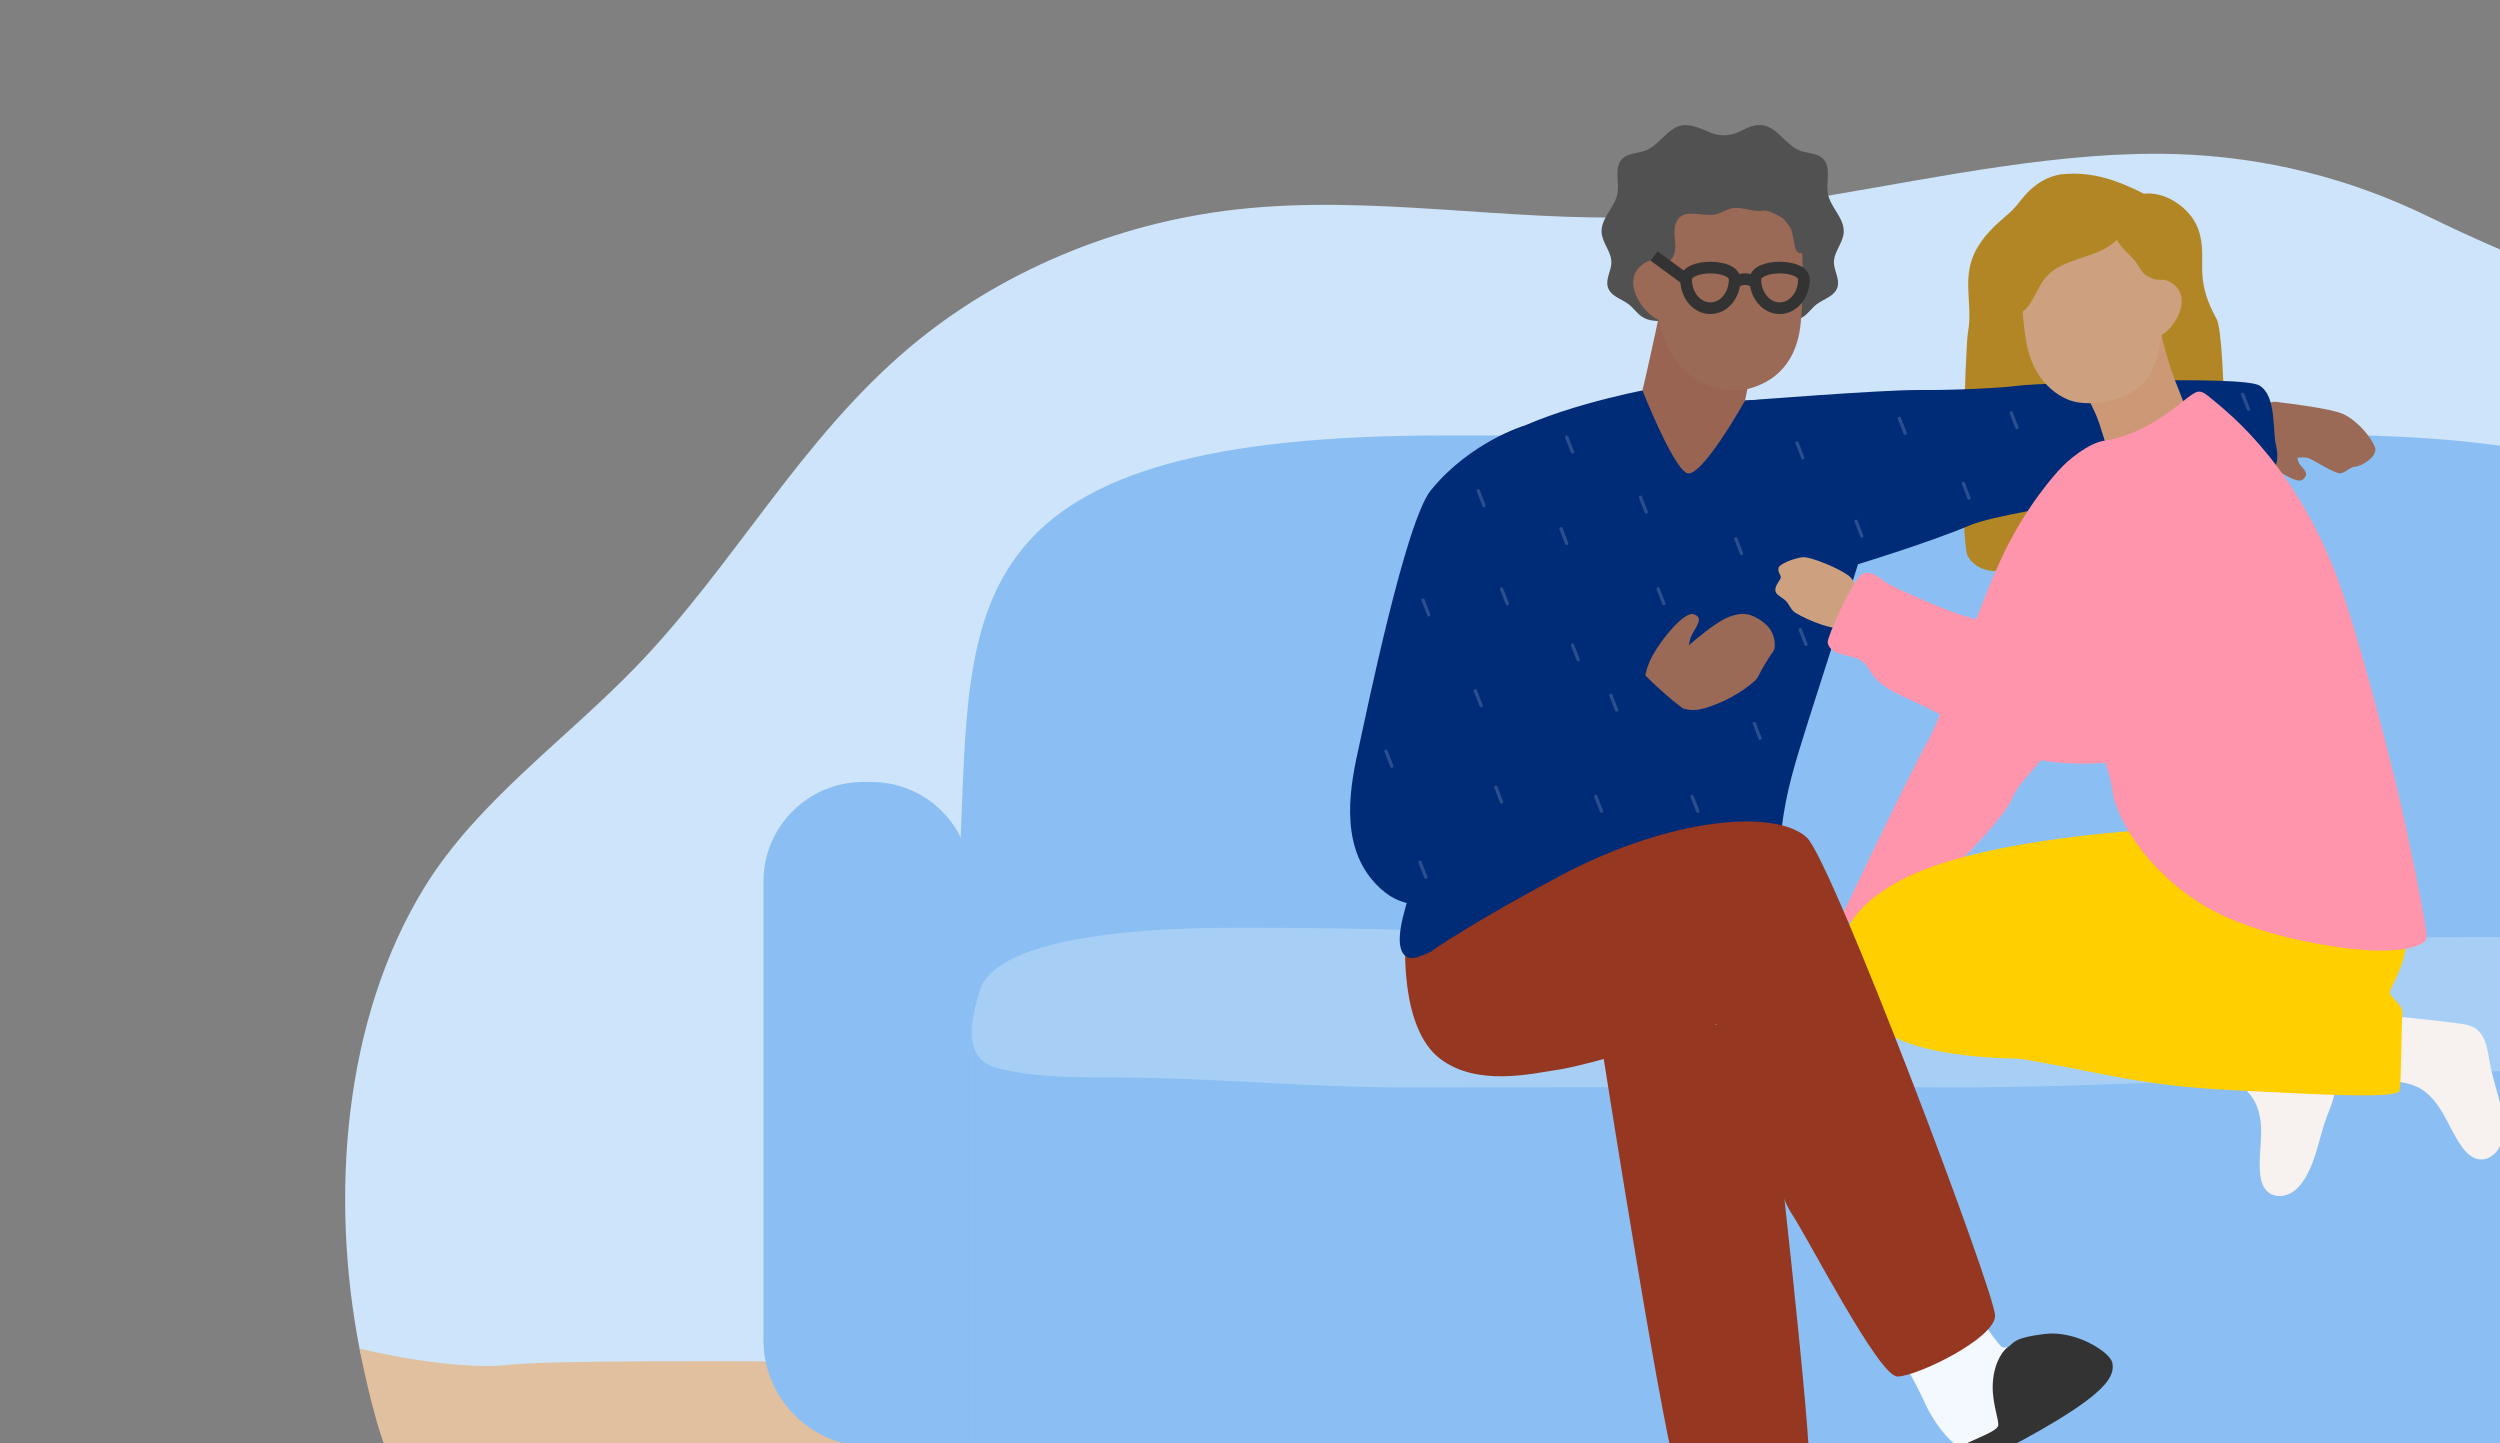
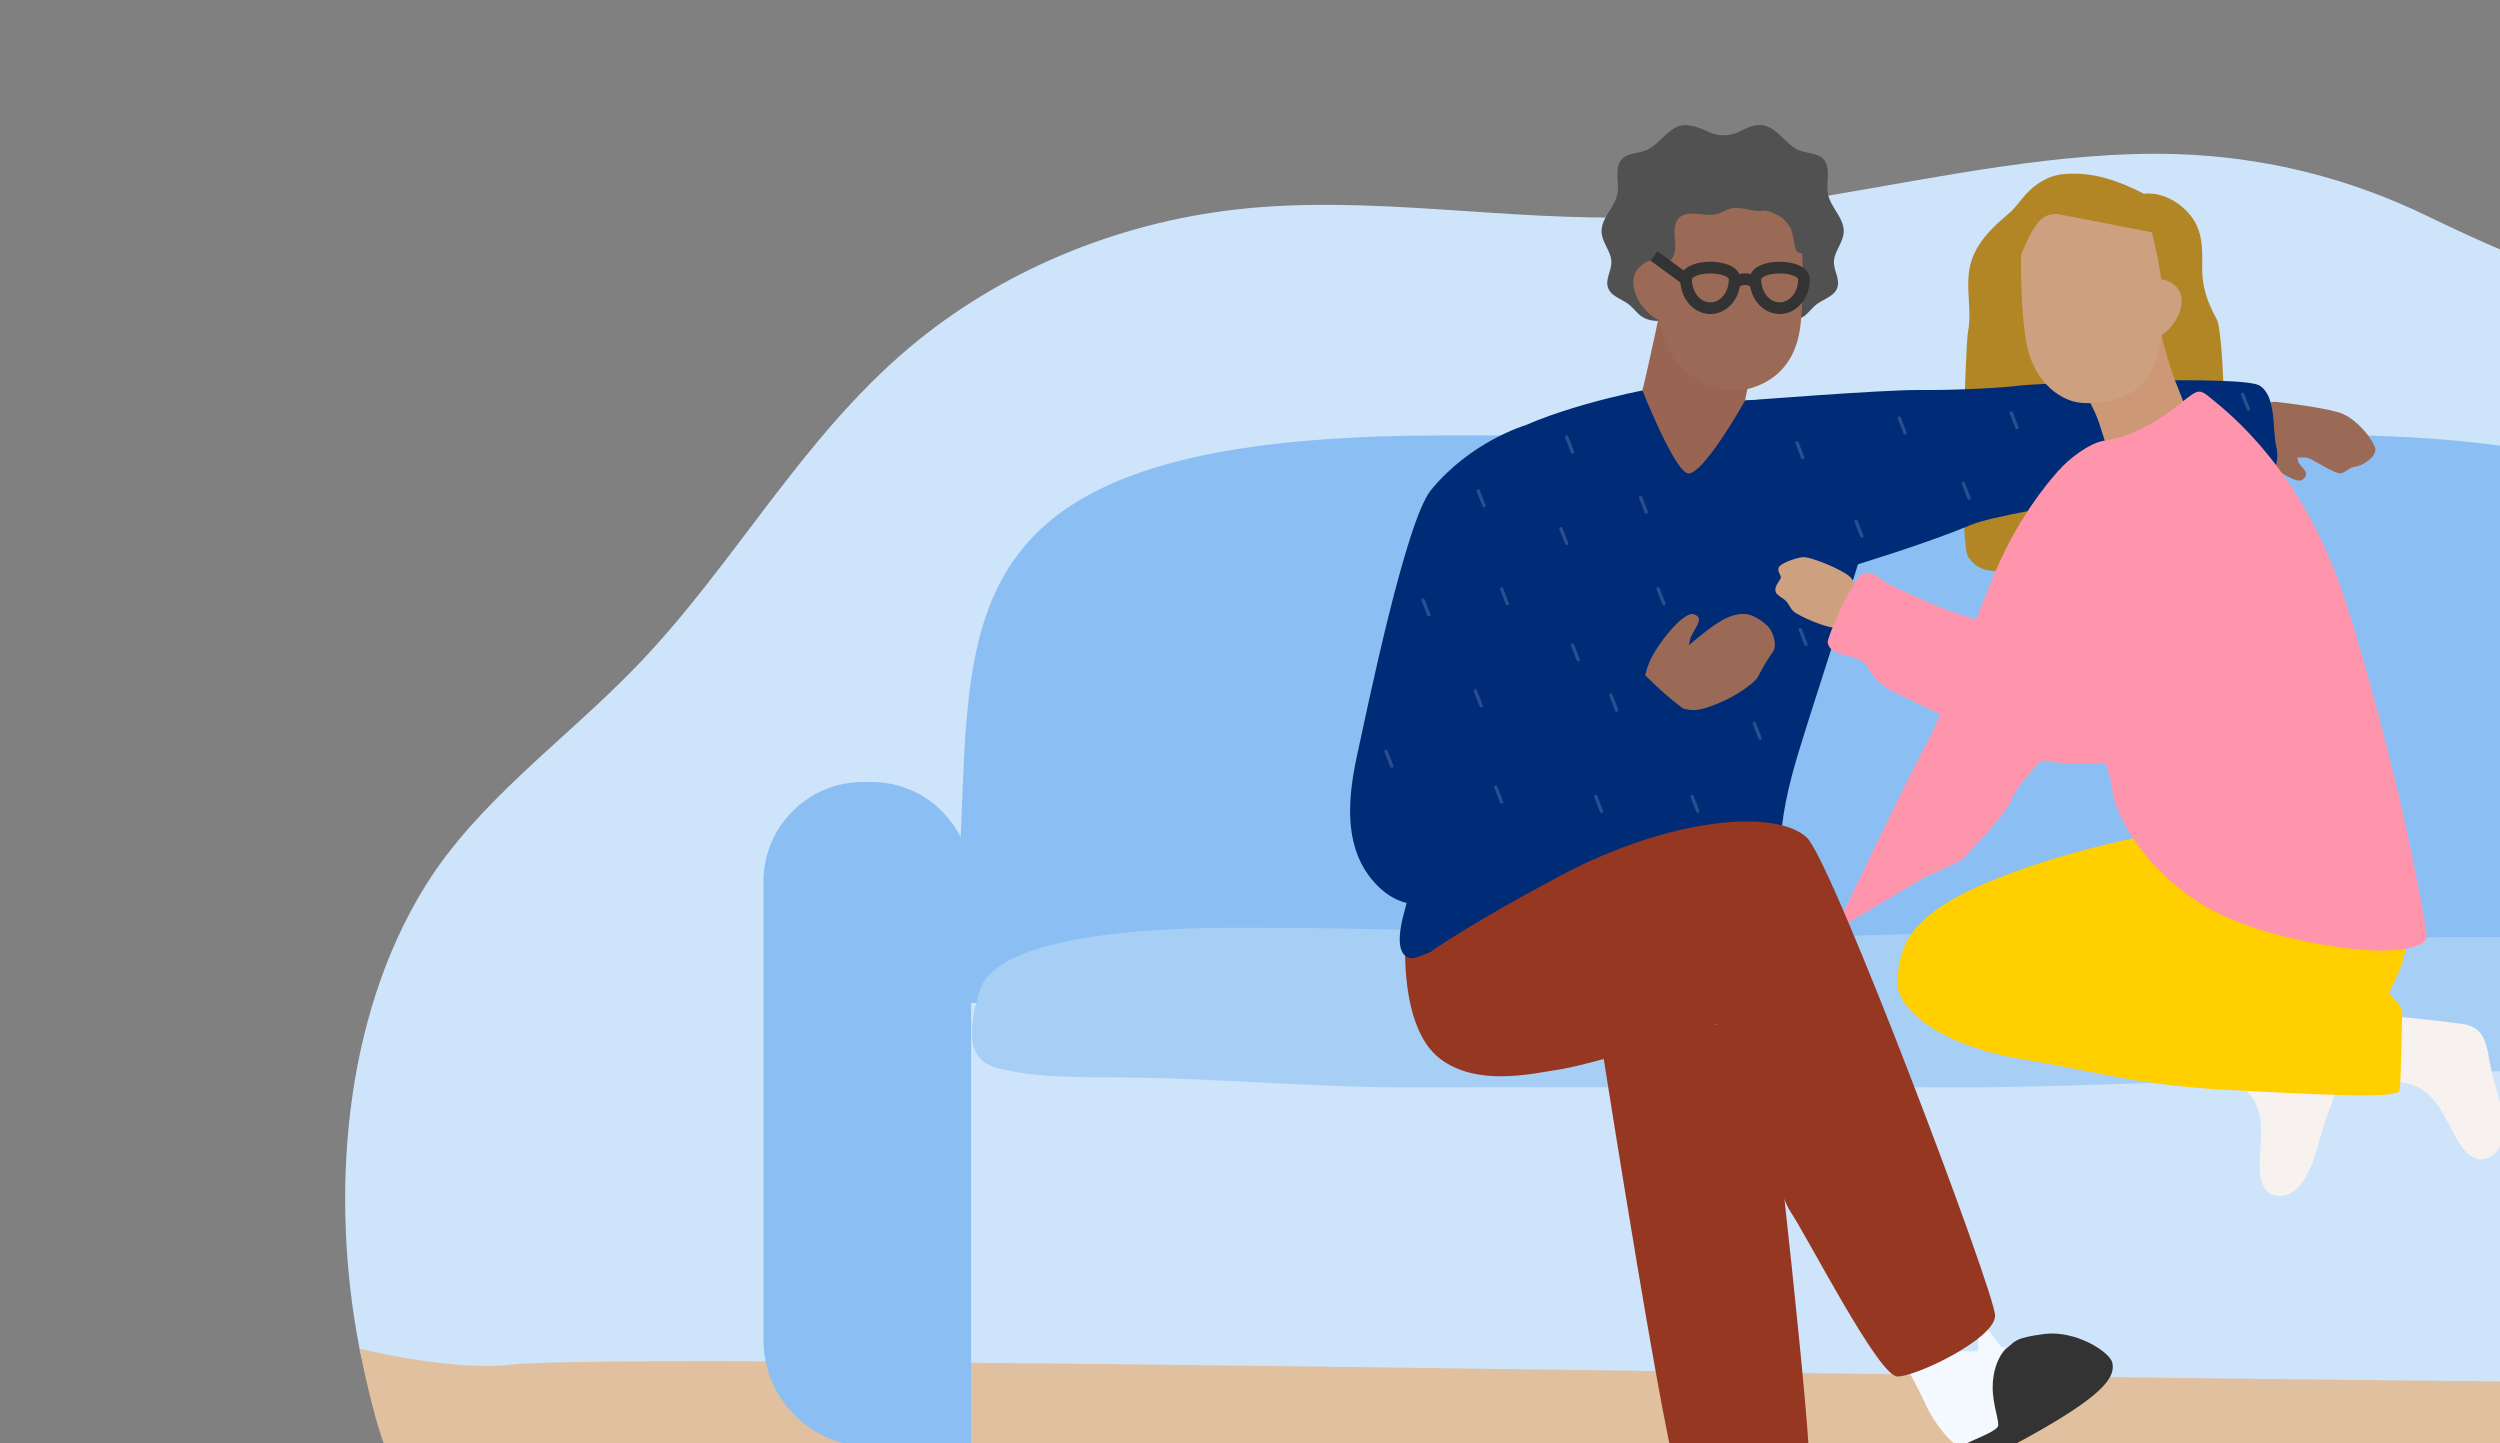
<svg xmlns="http://www.w3.org/2000/svg" width="660" height="381" viewBox="0 0 660 381" fill="none">
  <rect x="0" y="0" width="660" height="381" fill="#808080" stroke="none" />
  <g clip-path="url(#clip0_409_3210)">
    <g clip-path="url(#clip1_409_3210)">
      <path d="M917.604 239.213C910.609 227.488 901.881 216 895.355 204.313C883.795 183.609 878.733 160.233 866.131 140.033C849.619 113.562 820.096 94.023 787.201 87.793C763.617 83.326 739.076 85.44 715.251 82.172C688.816 78.544 664.239 68.404 640.867 57.061C620.428 47.14 598.092 41.385 574.371 40.678C559.076 40.222 543.798 41.777 528.714 43.929C497.064 48.446 465.835 56.123 433.683 57.275C397.958 58.553 362.073 51.319 326.59 55.273C294.432 58.857 263.639 71.859 239.954 91.859C211.295 116.057 193.842 149.115 168.079 175.843C149.397 195.221 126.195 211.464 112.285 233.883C90.426 269.114 87.196 316.241 94.917 356.032C97.451 369.084 108.698 378.791 116.823 389.819C130.341 408.163 155.523 416.318 179.543 420.077C248.342 430.845 318.758 415.059 388.534 417.362C442.934 419.161 496.156 431.928 550.313 436.907C633.935 444.598 718.487 433.578 800.085 415.336C829.422 408.777 861.072 399.641 877.497 376.701C886.935 363.521 889.978 347.436 897.828 333.43C907.604 315.989 914.061 309.825 917.837 290.57C920.809 275.415 925.821 253 917.598 239.216L917.604 239.213Z" fill="#CDE4FA" />
      <path d="M902.923 338.495C912.079 362.438 934.141 368.964 922.92 386.219C889.891 437.008 846.94 449.803 520.609 446.405C356.17 444.691 250.875 448.119 219.951 445.78C146.752 440.241 120.204 428.349 101.953 382.753C98.188 373.348 94.92 356.032 94.92 356.032C94.92 356.032 118.8 362.037 134.744 360.291C174.796 355.901 740.787 368.662 780.414 363.984C812.877 360.159 872.303 347.573 902.923 338.497V338.495Z" fill="#E0C09F" />
      <path d="M727.79 246.455V264.771H251.382V246.455C251.382 238.432 252.103 230.581 253.477 222.956C253.505 222.8 253.529 222.643 253.565 222.487C256.359 159.145 251.382 114.514 382.874 114.966H596.29C738.536 111.591 724.168 156.126 725.991 201.596C726.197 206.704 727.79 238.396 727.79 246.455Z" fill="#8BBFF3" />
-       <path d="M724.133 250.107H256.359V381.897H724.133V250.107Z" fill="#8BBFF3" />
      <path d="M256.356 381.895H229.718C214.174 381.895 201.553 369.273 201.553 353.729L201.553 232.734C201.553 218.223 213.332 206.444 227.843 206.444H230.066C244.577 206.444 256.356 218.223 256.356 232.734V381.895Z" fill="#8BBFF3" />
      <path d="M715.301 253.598C725.646 260.998 724.292 278.289 719.307 280.027C714.324 281.766 605.643 284.236 605.643 284.236C605.643 284.236 546.354 287.17 517.371 287.061C478.61 286.915 406.529 287.061 369.608 287.061C346.132 287.061 318.495 284.437 293.51 284.437C273.297 284.437 269.189 283.301 263.812 282.087C258.04 280.782 253.738 276.559 258.835 261.083C261.509 252.967 278.515 245.045 325.545 244.933C401.651 244.752 422.202 249.932 525.567 245.873C550.118 244.908 585.583 246.995 612.008 247.538C636.853 248.048 703.118 244.884 715.298 253.598H715.301Z" fill="#A7CFF6" />
      <path d="M371.054 247.856C371.054 247.856 369.318 271.237 380.165 279.496C389.927 286.929 404.243 283.469 411.226 282.421C424.424 280.439 467.009 265.758 467.009 265.758C467.009 265.758 464.766 254.53 456.905 255.108C449.044 255.687 429.049 252.451 418.833 255.155C408.619 257.861 377.503 245.119 377.503 245.119L371.054 247.856Z" fill="#963821" />
      <path d="M576.003 149.202C578.734 148.972 581.714 148.243 583.943 146.584C588.539 143.164 587.64 88.717 585.207 84.264C582.616 79.512 581.248 75.509 581.369 70.091C581.435 66.548 581.465 62.877 579.965 59.584C577.738 54.684 571.624 50.488 566.016 51.146C559.159 47.7 552.589 45.259 544.717 45.972C540.601 46.345 536.979 48.744 534.347 51.829C533.011 53.395 531.953 54.969 530.36 56.326C526.798 59.356 523.313 62.495 521.273 66.806C517.955 73.779 520.867 80.444 519.556 87.62C518.83 91.596 517.152 143.348 519.606 147.061C522.753 151.829 528.388 151.138 533.151 149.581C535.177 148.917 537.163 148.149 539.235 147.628C543.017 146.677 546.222 148.023 549.943 147.321C556.359 146.112 562.737 148.059 569.065 148.942C571.289 149.252 573.669 149.4 576.005 149.202H576.003Z" fill="#B28624" />
      <path d="M425.651 154.352C427.272 152.369 433.803 150.266 436.647 150.576C439.487 150.883 444.379 154.064 445.588 155.805C446.797 157.549 448.333 161.253 447.779 162.254C447.225 163.255 445.843 163.148 445.468 163.592C445.089 164.036 445.012 165.879 444.154 166.767C443.296 167.653 442.29 167.201 440.713 166.88C439.136 166.556 438.24 167.261 436.649 167.17C435.062 167.08 426.745 163.677 424.864 160.88C422.983 158.084 424.031 156.334 425.651 154.352Z" fill="#9A6A56" />
      <path d="M445.131 163.249C444.914 163.249 444.728 163.088 444.7 162.868C444.695 162.833 444.248 159.235 443.116 157.604C441.909 155.865 440.799 154.335 440.799 154.335C440.659 154.141 440.7 153.869 440.895 153.729C441.089 153.589 441.361 153.631 441.5 153.825C441.5 153.825 442.616 155.361 443.831 157.11C445.087 158.92 445.545 162.611 445.564 162.767C445.594 163.005 445.424 163.222 445.186 163.249C445.166 163.249 445.15 163.252 445.134 163.252L445.131 163.249Z" fill="#EB7A42" />
      <path d="M441.221 165.805C441.021 165.805 440.84 165.665 440.796 165.462C440.785 165.416 439.773 160.787 438.956 159.444C438.122 158.07 436.993 156.759 436.982 156.745C436.825 156.564 436.845 156.288 437.025 156.131C437.206 155.975 437.481 155.994 437.64 156.175C437.689 156.23 438.827 157.554 439.699 158.991C440.59 160.458 441.602 165.081 441.643 165.276C441.695 165.512 441.544 165.742 441.311 165.794C441.281 165.799 441.248 165.805 441.218 165.805H441.221Z" fill="#EB7A42" />
      <path d="M437.348 166.493C437.145 166.493 436.964 166.351 436.923 166.142C436.918 166.118 436.449 163.773 435.722 162.292C434.99 160.801 434.121 159.652 434.113 159.641C433.967 159.449 434.003 159.178 434.195 159.032C434.384 158.884 434.658 158.923 434.804 159.115C434.842 159.164 435.73 160.337 436.504 161.909C437.282 163.493 437.757 165.871 437.776 165.972C437.823 166.208 437.669 166.436 437.436 166.482C437.406 166.488 437.378 166.49 437.351 166.49L437.348 166.493Z" fill="#EB7A42" />
      <path d="M597.532 107.974C598.152 106.682 599.515 105.928 600.938 106.098C605.536 106.641 615.679 107.957 618.621 109.32C622.462 111.102 625.964 115.451 626.959 117.971C627.955 120.494 623.439 123.06 621.87 123.184C620.302 123.307 619.295 124.733 617.914 124.952C616.532 125.172 611.017 121.574 609.542 120.982C608.067 120.39 605.591 121.264 601.511 120.45C597.431 119.636 596.203 115.322 595.937 113.186C595.783 111.944 596.721 109.668 597.532 107.977V107.974Z" fill="#9A6A56" />
      <path d="M596.268 114.834C596.268 114.834 598.177 122.386 602.465 124.958C606.754 127.53 607.842 127.168 608.637 125.791C609.435 124.415 607.33 123.293 606.825 122.048C606.323 120.804 606.463 119.054 606.463 118.838C606.463 118.621 604.146 115.939 602.696 115.868C601.248 115.797 596.266 114.837 596.266 114.837L596.268 114.834Z" fill="#9A6A56" />
      <path d="M460.688 105.758C460.688 105.758 496.855 102.888 506.565 102.964C516.271 103.041 528.149 102.443 533.151 101.799C538.152 101.157 592.051 98.964 596.542 101.799C601.034 104.634 599.874 113.326 600.889 117.675C601.903 122.021 600.453 125.498 597.266 125.934C594.077 126.37 531.341 133.902 520.039 138.684C508.736 143.466 488.742 149.509 488.742 149.509L460.688 105.758Z" fill="#002C77" />
      <path d="M615.934 284.856C617.255 287.916 615.602 291.33 614.409 294.442C612.331 299.863 611.615 305.84 608.665 310.845C607.659 312.553 606.345 314.162 604.582 315.07C602.819 315.978 600.532 316.046 598.942 314.856C597.299 313.63 596.767 311.412 596.622 309.369C596.389 306.131 596.85 302.898 596.926 299.663C596.995 296.425 596.638 293.052 594.955 290.291C594.47 289.485 593.877 288.761 593.227 288.092C592.569 287.39 591.848 286.751 591.116 286.134C590.99 286.013 590.847 285.898 590.716 285.786C589.63 284.873 587.497 283.748 587.261 282.273C586.726 279.117 590.699 274.195 592.745 272.21C593.329 271.648 594.006 271.097 594.818 271.053C595.468 271.02 596.076 271.33 596.649 271.626C598.509 272.591 600.379 273.554 602.221 274.563C603.038 275.001 603.853 275.457 604.662 275.92C605.213 276.227 605.745 276.542 606.285 276.863C608.495 278.193 610.642 279.619 612.685 281.204C613.984 282.213 615.281 283.345 615.934 284.859V284.856Z" fill="#F7F1F0" />
      <path d="M604.661 275.915C603.408 277.151 601.73 278.018 600.502 279.369C598.445 281.648 598.739 285.089 596.043 286.962C595.196 287.549 594.118 287.672 593.225 288.089C592.567 287.387 591.845 286.748 591.113 286.131C592.997 285.018 594.818 285.166 596.18 282.004C597.069 279.942 597.357 278.289 599.155 276.721C599.97 276.013 601.22 275.361 602.218 274.56C603.035 274.999 603.85 275.454 604.659 275.917L604.661 275.915Z" fill="#C48F82" />
      <path d="M577.601 109.419L570.62 122.676L557.179 121.259C557.179 121.259 556.318 118.424 555.18 114.834C554.848 113.801 554.503 112.704 554.138 111.591C553.625 110.008 552.688 108.01 551.895 106.444C551.155 104.966 550.549 103.872 550.549 103.872L562.825 94.111L570.623 88.487C570.623 88.487 572.274 95.945 575.205 102.97C576.038 104.944 577.604 109.422 577.604 109.422L577.601 109.419Z" fill="#CC9875" />
      <path d="M459.43 112.158C458.857 116.976 460.916 123.044 460.916 123.044L448.98 129.564L422.813 118.114C422.813 118.114 429.63 115.218 431.168 111.881C432.707 108.552 437.776 84.349 437.776 84.349L441.253 89.139L462.177 98.363C462.177 98.363 461.804 100.222 461.308 102.709C460.779 105.325 460.107 108.629 459.578 111.16C459.509 111.481 459.457 111.821 459.43 112.161V112.158Z" fill="#996452" />
      <path d="M443.875 33.121C440.22 33.897 438.007 38.317 434.5 39.707C432.219 40.609 429.318 40.316 427.837 42.465C426.233 44.799 427.533 48.21 427.006 51.1C426.321 54.859 422.564 57.571 422.828 61.396C423.022 64.223 425.438 66.46 425.408 69.298C425.386 71.437 423.946 73.463 424.404 75.539C424.986 78.169 427.966 78.808 429.96 80.326C431.218 81.286 432.159 82.72 433.464 83.598C435.342 84.862 437.67 84.799 439.858 84.697C443.968 84.505 448.079 84.313 452.189 84.121H457.374C461.484 84.313 465.594 84.505 469.704 84.697C471.893 84.799 474.221 84.862 476.099 83.598C477.404 82.72 478.344 81.286 479.603 80.326C481.596 78.805 484.58 78.169 485.158 75.539C485.616 73.463 484.177 71.437 484.155 69.298C484.125 66.463 486.54 64.226 486.735 61.396C486.998 57.571 483.239 54.859 482.556 51.1C482.03 48.21 483.329 44.799 481.725 42.465C480.245 40.316 477.341 40.609 475.062 39.707C471.553 38.317 469.343 33.897 465.687 33.121C463.519 32.66 461.479 33.587 459.425 34.648C456.787 36.011 453.763 36.085 451.086 34.818C448.808 33.738 445.907 32.69 443.878 33.121H443.875Z" fill="#515151" />
      <path d="M475.18 58.819C475.751 63.206 476.436 74.98 475.372 85.429C474.108 97.848 466.214 101.61 460.9 102.805C455.586 104.001 445.962 101.415 441.473 93.891C438.835 89.471 435.879 80.052 436.37 71.5C436.861 62.948 438.561 55.372 438.561 55.372C438.561 55.372 463.59 49.172 464.012 49.106C464.434 49.043 467.33 48.171 469.954 50.93C472.578 53.691 474.604 54.431 475.177 58.816L475.18 58.819Z" fill="#9A6A56" />
      <path d="M441.256 70.365C441.256 70.365 437.31 66.406 433.03 70.313C428.749 74.22 432.698 81.012 436.369 83.592C438.377 85.002 440.425 84.793 440.425 84.793L441.258 70.365H441.256Z" fill="#9A6A56" />
      <path d="M479.156 60.864C479.126 60.749 479.035 60.667 478.931 60.603C478.662 59.126 477.96 57.606 476.982 56.474C476.951 55.885 476.822 55.295 476.672 54.722C476.208 52.951 475.602 51.215 474.862 49.54C474.056 47.716 472.926 45.819 471.045 45.155C469.482 44.604 467.76 45.037 466.162 45.473C457.651 47.796 449.107 50.129 441.007 53.625C440.028 54.047 439.013 54.522 438.383 55.38C437.815 56.153 437.637 57.138 437.475 58.084C436.957 61.1 436.436 64.116 435.918 67.135C435.885 67.324 435.852 67.519 435.888 67.708C435.94 67.979 436.123 68.204 436.318 68.399C437.204 69.293 438.533 69.847 439.743 69.499C441.24 69.068 442.082 67.428 442.243 65.882C442.405 64.333 442.065 62.778 442.062 61.22C442.062 59.663 442.501 57.955 443.79 57.083C444.522 56.587 445.438 56.428 446.323 56.403C448.758 56.331 451.264 57.16 453.587 56.422C454.667 56.079 455.63 55.416 456.721 55.109C459.257 54.398 461.802 55.66 464.338 55.715C464.911 55.725 465.495 55.58 466.052 55.621C466.85 55.682 467.689 56.027 468.407 56.359C469.197 56.726 469.94 57.179 470.68 57.637C471.448 58.443 472.147 59.312 472.756 60.239C473.458 61.835 473.688 65.361 474.198 66.101C476.159 68.939 479.663 62.896 479.153 60.864H479.156Z" fill="#515151" />
      <path d="M457.952 73.784C457.952 77.974 455.081 81.368 451.542 81.368C448.002 81.368 445.131 77.974 445.131 73.784C445.131 69.594 457.952 69.594 457.952 73.784Z" stroke="#333333" stroke-width="3.08" stroke-miterlimit="10" />
      <path d="M476.244 73.784C476.244 77.974 473.373 81.368 469.834 81.368C466.294 81.368 463.423 77.974 463.423 73.784C463.423 69.594 476.244 69.594 476.244 73.784Z" stroke="#333333" stroke-width="3.08" stroke-miterlimit="10" />
      <path d="M457.952 74.615C459.625 73.373 461.75 73.373 463.422 74.615" stroke="#333333" stroke-width="3.08" stroke-miterlimit="10" />
      <path d="M436.68 67.579L445.133 73.784" stroke="#333333" stroke-width="3.08" stroke-miterlimit="10" />
      <path d="M433.606 103.085C433.606 103.085 441.604 123.304 445.35 124.897C449.095 126.49 460.689 105.758 460.689 105.758C460.689 105.758 492.219 103.082 499.715 113.228C501.719 115.942 481.53 177.118 477.618 189.597C473.705 202.073 471.64 208.437 470.321 218.87C469.002 229.304 430.277 225.769 414.629 232.29C398.98 238.81 382.334 250.126 374.075 252.726C371.755 253.455 367.771 252.734 370.381 242.084C372.989 231.434 374.93 230.041 376.888 217.22C378.843 204.396 390.902 118.964 394.492 116.592C407.316 108.116 433.609 103.085 433.609 103.085H433.606Z" fill="#002C77" />
      <path d="M653.658 271.618C656.367 273.551 656.716 277.332 657.311 280.606C658.339 286.32 660.812 291.813 660.875 297.62C660.903 299.602 660.617 301.656 659.578 303.343C658.528 305.034 656.609 306.282 654.643 306.082C652.597 305.884 650.99 304.261 649.806 302.58C647.938 299.937 646.663 296.932 645.048 294.127C643.433 291.322 641.385 288.618 638.512 287.126C638.372 287.055 638.229 286.992 638.095 286.932C637.231 286.518 636.332 286.23 635.413 286.01C634.47 285.78 633.516 285.61 632.556 285.459C631.149 285.24 628.756 285.383 627.777 284.242C625.698 281.818 624.969 273.554 625.696 270.795C625.898 270.019 626.192 269.188 626.861 268.736C627.401 268.377 628.084 268.319 628.731 268.275C630.771 268.138 636.055 268.651 640.776 269.186C641.72 269.293 642.635 269.397 643.494 269.496C646.049 269.808 648.13 270.071 648.98 270.173C650.62 270.362 652.315 270.661 653.655 271.621L653.658 271.618Z" fill="#F7F1F0" />
      <path d="M564.075 221.13C564.075 221.13 542.932 225.21 524.401 233.082C502.326 242.46 501.566 251.16 500.914 258.766C500.261 266.372 512.482 276.06 533.348 279.52C554.215 282.981 564.813 286.619 588.865 287.776C608.407 288.717 633.058 290.313 633.491 287.922C633.927 285.531 633.998 270.088 634.215 267.667C634.431 265.246 631.391 263.724 630.955 262.205C630.519 260.683 637.563 252.207 634.368 243.296C631.171 234.385 606.614 224.171 605.961 224.171C605.309 224.171 564.075 221.127 564.075 221.127V221.13Z" fill="#FFCF00" />
      <path d="M543.51 124.198C543.51 124.198 534.758 133.31 527.933 148.322C521.108 163.334 512.849 188.936 508.808 195.92C504.763 202.901 484.357 245.69 484.357 245.69L508.155 231.563C508.155 231.563 517.39 227.65 518.314 226.564C519.238 225.479 529.378 215.501 531.349 210.483C533.54 204.906 544.494 196.957 548.18 186.427C551.868 175.898 549.03 160.496 550.543 157.886C552.057 155.278 559.246 148.975 557.173 145.062C555.1 141.149 543.507 124.198 543.507 124.198H543.51Z" fill="#FF95AC" />
-       <path d="M572.731 218.739C572.731 218.739 522.622 220.694 500.889 232.865C479.156 245.037 484.034 261.05 495.77 271.047C507.505 281.045 540.299 279.394 540.299 279.394L562.89 243.518L572.731 218.742V218.739Z" fill="#FFCF00" />
      <path d="M490.357 160.795C490.719 158.259 490.436 154.069 488.286 152.186C486.137 150.302 477.897 146.814 475.794 147.105C473.694 147.395 469.926 148.772 469.564 149.858C469.202 150.943 470.217 151.887 470.143 152.465C470.071 153.044 468.766 154.349 468.695 155.58C468.624 156.811 469.635 157.247 470.941 158.188C472.246 159.128 472.334 160.266 473.477 161.377C474.618 162.484 482.75 166.304 486.082 165.797C489.413 165.289 489.995 163.334 490.357 160.798V160.795Z" fill="#CDA17F" />
      <path d="M584.226 105.58C579.964 102.027 580.603 102.753 573.504 108.114C566.405 113.474 559.679 115.849 555.654 116.329C551.626 116.809 545.83 121.445 543.513 124.198C541.196 126.951 540.302 140.137 540.302 150.57C540.302 161.004 545.978 183.748 549.888 189.836C553.801 195.92 556.841 202.295 557.711 208.961C558.58 215.627 566.26 229.391 581.182 238.665C596.107 247.938 620.738 250.982 628.273 250.982C635.808 250.982 640.154 249.534 640.59 247.65C641.026 245.766 635.446 219.068 633.129 209.358C630.812 199.652 624.179 173.567 618.711 157.236C607.554 123.91 588.487 109.136 584.228 105.583L584.226 105.58Z" fill="#FF95AC" />
      <path d="M548.871 159.405C548.871 159.405 537.177 166.649 535.562 167.373C533.947 168.097 523.659 163.897 519.022 162.737C514.385 161.577 500.621 155.347 498.592 154.187C496.562 153.027 493.522 149.696 491.057 152.013C488.594 154.33 482.225 168.407 482.507 169.69C483.376 173.639 489.318 172.328 492.071 174.993C494.824 177.659 493.376 179.833 503.661 184.47C513.949 189.106 517.426 191.859 525.976 195.627C534.525 199.394 536.623 201.278 548.18 201.569C559.735 201.859 566.255 199.685 567.706 197.368C569.154 195.051 548.868 159.405 548.868 159.405H548.871Z" fill="#FF95AC" />
-       <path d="M522.205 347.041C522.205 347.041 527.489 355.185 528.616 355.654C529.74 356.123 535.361 354.664 538.256 355.618C541.152 356.573 538.232 365.621 538.531 366.041C538.829 366.463 536.784 373.619 536.784 373.619C536.784 373.619 524.492 382.194 520.39 382.887C516.288 383.584 510.513 375.561 508.303 370.658C505.627 364.724 500.889 356.737 500.889 356.737L522.208 347.041H522.205Z" fill="#F3F9FE" />
+       <path d="M522.205 347.041C522.205 347.041 527.489 355.185 528.616 355.654C529.74 356.123 535.361 354.664 538.256 355.618C541.152 356.573 538.232 365.621 538.531 366.041C538.829 366.463 536.784 373.619 536.784 373.619C536.784 373.619 524.492 382.194 520.39 382.887C516.288 383.584 510.513 375.561 508.303 370.658C505.627 364.724 500.889 356.737 500.889 356.737H522.205Z" fill="#F3F9FE" />
      <path d="M557.656 359.783C557.088 356.978 548.07 351.143 539.767 352.169C531.464 353.194 531.87 354.406 529.989 355.725C528.33 356.888 526.096 360.694 526.068 366.18C526.044 371.056 528.031 375.585 527.428 376.625C526.252 378.648 517.02 381.165 516.115 383.236C515.207 385.306 517.14 387.856 519.775 387.052C522.413 386.249 536.329 379.452 546.641 372.72C556.954 365.988 558.223 362.591 557.656 359.783Z" fill="#333333" />
      <path d="M402.444 112.358C402.444 112.358 388.186 116.617 377.755 129.413C371.081 137.601 360.843 187.661 358.454 198.528C356.063 209.394 353.631 224.985 364.717 234.823C375.8 244.661 389.93 233.301 389.93 233.301C389.93 233.301 404.492 168.643 404.709 167.286C404.925 165.928 402.449 112.358 402.449 112.358H402.444Z" fill="#002C77" />
      <path d="M469.762 380.946C469.762 380.946 471.547 394.606 472.26 395.596C472.97 396.586 478.52 398.3 480.48 400.633C482.443 402.967 475.202 409.131 475.237 409.646C475.27 410.162 469.77 415.177 469.77 415.177C469.77 415.177 454.807 416.013 450.952 414.45C447.097 412.887 447.837 402.531 447.741 397.154C447.596 389.232 446.781 379.356 446.781 379.356L469.764 380.949L469.762 380.946Z" fill="#F3F9FE" />
      <path d="M440.801 183.082C439.301 179.69 440.431 175.232 440.431 175.232C440.431 175.232 449.49 166.603 454.738 163.691C457.318 162.26 459.622 161.826 461.456 162.207C463.29 162.589 465.731 164.173 466.948 165.618C468.47 167.428 469.051 170.754 468.094 172.002C467.137 173.252 464.659 177.42 464.338 178.245C464.017 179.071 463.34 179.699 462.662 180.266C459.336 183.049 455.448 185.125 451.355 186.553C449.123 187.332 446.619 187.908 444.448 186.978C443.189 186.438 442.169 185.429 441.437 184.272C441.193 183.888 440.982 183.491 440.801 183.079V183.082Z" fill="#9A6A56" />
      <path d="M440.428 175.232L430.949 184.755L445.046 187.192L442.345 176.49L440.428 175.232Z" fill="#9A6A56" />
      <path d="M435.448 174.79C437.359 170.222 444.398 161.322 447.102 162.147C450.496 163.184 446.806 166.23 446.153 168.945C445.5 171.659 445.402 175.926 445.402 175.926C445.402 175.926 434.755 183.016 434.456 182.328C434.157 181.64 433.534 179.361 435.448 174.793V174.79Z" fill="#9A6A56" />
      <path d="M431.141 174.267C430.752 174.977 438.139 182.432 443.787 186.636C449.436 190.839 451.624 193.433 451.561 193.628C451.498 193.82 448.926 197.239 437.13 195.133C425.334 193.027 412.638 198.563 414.889 187.705C417.141 176.847 431.141 174.267 431.141 174.267Z" fill="#002C77" />
      <path d="M378.109 250.979C378.109 250.979 388.693 243.502 412.148 231.078C441.415 215.575 469.038 213.598 477.017 221.133C483.741 227.48 526.705 341.248 526.705 347.335C526.705 353.422 505.803 363.46 500.889 363.397C495.975 363.334 477.442 327.05 472.806 320.096C468.169 313.142 451.824 260.203 446.779 260.11C441.734 260.017 407.168 284.297 387.752 280.82C368.336 277.343 378.109 250.982 378.109 250.982V250.979Z" fill="#963821" />
      <path d="M423.25 278.717C423.25 278.717 440.426 388.188 443.321 390.834C446.217 393.48 476.209 390.488 477.514 387.203C478.819 383.918 467.588 283.707 467.009 281.324C466.431 278.942 465.128 267.678 449.96 270.974C434.791 274.269 423.253 278.717 423.253 278.717H423.25Z" fill="#963821" />
      <path d="M415.136 119.742C414.963 119.742 414.799 119.638 414.73 119.466L413.209 115.553C413.121 115.328 413.233 115.076 413.455 114.991C413.68 114.903 413.932 115.015 414.017 115.237L415.539 119.15C415.627 119.375 415.515 119.627 415.293 119.712C415.24 119.731 415.188 119.742 415.133 119.742H415.136Z" fill="#2B4F8E" />
      <path d="M413.615 143.91C413.442 143.91 413.277 143.806 413.209 143.633L411.687 139.72C411.599 139.496 411.712 139.243 411.934 139.158C412.159 139.071 412.411 139.183 412.496 139.405L414.018 143.318C414.106 143.543 413.993 143.795 413.771 143.88C413.719 143.899 413.667 143.91 413.612 143.91H413.615Z" fill="#2B4F8E" />
      <path d="M434.616 135.619C434.443 135.619 434.278 135.514 434.21 135.342L432.688 131.429C432.6 131.204 432.713 130.952 432.935 130.867C433.16 130.779 433.409 130.891 433.497 131.113L435.019 135.026C435.107 135.251 434.994 135.503 434.772 135.588C434.72 135.608 434.668 135.619 434.613 135.619H434.616Z" fill="#2B4F8E" />
      <path d="M475.928 121.251C475.755 121.251 475.591 121.146 475.522 120.974L474.001 117.061C473.913 116.836 474.025 116.584 474.247 116.499C474.469 116.411 474.724 116.523 474.809 116.745L476.331 120.658C476.419 120.883 476.307 121.135 476.084 121.22C476.032 121.24 475.98 121.251 475.925 121.251H475.928Z" fill="#2B4F8E" />
      <path d="M491.531 141.952C491.358 141.952 491.193 141.848 491.125 141.676L489.603 137.763C489.515 137.538 489.628 137.286 489.85 137.201C490.075 137.113 490.324 137.225 490.412 137.447L491.934 141.36C492.022 141.585 491.909 141.837 491.687 141.922C491.635 141.942 491.583 141.952 491.528 141.952H491.531Z" fill="#2B4F8E" />
      <path d="M502.937 114.749C502.764 114.749 502.6 114.645 502.531 114.472L501.009 110.56C500.922 110.335 501.034 110.082 501.256 109.997C501.478 109.91 501.731 110.022 501.818 110.244L503.34 114.157C503.428 114.382 503.315 114.634 503.093 114.719C503.041 114.738 502.989 114.749 502.934 114.749H502.937Z" fill="#2B4F8E" />
      <path d="M519.838 131.952C519.666 131.952 519.501 131.848 519.433 131.676L517.911 127.763C517.823 127.538 517.935 127.286 518.157 127.201C518.382 127.113 518.635 127.225 518.72 127.447L520.241 131.36C520.329 131.585 520.217 131.837 519.995 131.922C519.943 131.942 519.89 131.952 519.836 131.952H519.838Z" fill="#2B4F8E" />
      <path d="M532.471 113.323C532.298 113.323 532.134 113.219 532.065 113.047L530.544 109.134C530.456 108.909 530.568 108.657 530.79 108.572C531.012 108.484 531.267 108.596 531.352 108.818L532.874 112.731C532.962 112.956 532.85 113.208 532.627 113.293C532.575 113.313 532.523 113.323 532.468 113.323H532.471Z" fill="#2B4F8E" />
      <path d="M593.584 108.465C593.412 108.465 593.247 108.361 593.179 108.188L591.657 104.275C591.569 104.05 591.682 103.798 591.904 103.713C592.126 103.625 592.381 103.738 592.466 103.96L593.988 107.872C594.075 108.097 593.963 108.35 593.741 108.435C593.689 108.454 593.637 108.465 593.582 108.465H593.584Z" fill="#2B4F8E" />
      <path d="M391.777 133.908C391.605 133.908 391.44 133.803 391.371 133.631L389.85 129.718C389.762 129.493 389.874 129.241 390.096 129.156C390.321 129.068 390.571 129.18 390.659 129.402L392.18 133.315C392.268 133.54 392.156 133.792 391.934 133.877C391.882 133.897 391.829 133.908 391.775 133.908H391.777Z" fill="#2B4F8E" />
      <path d="M377.209 162.75C377.037 162.75 376.872 162.646 376.804 162.473L375.282 158.561C375.194 158.336 375.307 158.084 375.529 157.999C375.751 157.911 376.006 158.023 376.091 158.245L377.613 162.158C377.7 162.383 377.588 162.635 377.366 162.72C377.314 162.739 377.262 162.75 377.207 162.75H377.209Z" fill="#2B4F8E" />
      <path d="M397.941 159.814C397.769 159.814 397.604 159.71 397.536 159.537L396.014 155.624C395.926 155.399 396.038 155.147 396.261 155.062C396.485 154.974 396.735 155.087 396.823 155.309L398.344 159.221C398.432 159.446 398.32 159.699 398.098 159.784C398.046 159.803 397.993 159.814 397.939 159.814H397.941Z" fill="#2B4F8E" />
      <path d="M416.658 174.623C416.485 174.623 416.321 174.519 416.252 174.346L414.731 170.433C414.643 170.209 414.755 169.956 414.977 169.871C415.202 169.784 415.454 169.896 415.539 170.118L417.061 174.031C417.149 174.256 417.037 174.508 416.814 174.593C416.762 174.612 416.71 174.623 416.655 174.623H416.658Z" fill="#2B4F8E" />
      <path d="M391.015 186.718C390.842 186.718 390.678 186.614 390.609 186.441L389.087 182.528C389 182.303 389.112 182.051 389.334 181.966C389.559 181.878 389.811 181.991 389.896 182.213L391.418 186.126C391.506 186.351 391.393 186.603 391.171 186.688C391.119 186.707 391.067 186.718 391.012 186.718H391.015Z" fill="#2B4F8E" />
      <path d="M367.429 202.696C367.256 202.696 367.091 202.591 367.023 202.419L365.501 198.506C365.413 198.281 365.526 198.029 365.748 197.944C365.973 197.856 366.225 197.968 366.31 198.19L367.832 202.103C367.919 202.328 367.807 202.58 367.585 202.665C367.533 202.685 367.481 202.696 367.426 202.696H367.429Z" fill="#2B4F8E" />
-       <path d="M376.409 231.996C376.236 231.996 376.071 231.892 376.003 231.719L374.481 227.807C374.393 227.582 374.506 227.329 374.728 227.244C374.95 227.157 375.205 227.269 375.29 227.491L376.812 231.404C376.899 231.629 376.787 231.881 376.565 231.966C376.513 231.985 376.461 231.996 376.406 231.996H376.409Z" fill="#2B4F8E" />
      <path d="M396.422 212.169C396.25 212.169 396.085 212.065 396.017 211.892L394.495 207.979C394.407 207.754 394.519 207.502 394.742 207.417C394.966 207.329 395.216 207.442 395.304 207.664L396.825 211.577C396.913 211.802 396.801 212.054 396.579 212.139C396.527 212.158 396.474 212.169 396.42 212.169H396.422Z" fill="#2B4F8E" />
      <path d="M422.811 214.612C422.638 214.612 422.474 214.508 422.405 214.335L420.883 210.422C420.796 210.198 420.908 209.945 421.13 209.86C421.352 209.773 421.605 209.885 421.692 210.107L423.214 214.02C423.302 214.245 423.189 214.497 422.967 214.582C422.915 214.601 422.863 214.612 422.808 214.612H422.811Z" fill="#2B4F8E" />
      <path d="M426.792 187.894C426.62 187.894 426.455 187.79 426.387 187.617L424.865 183.705C424.777 183.48 424.89 183.227 425.112 183.142C425.336 183.055 425.586 183.167 425.674 183.389L427.196 187.302C427.283 187.527 427.171 187.779 426.949 187.864C426.897 187.883 426.845 187.894 426.79 187.894H426.792Z" fill="#2B4F8E" />
      <path d="M448.226 214.612C448.053 214.612 447.889 214.508 447.82 214.335L446.298 210.422C446.211 210.198 446.323 209.945 446.545 209.86C446.767 209.773 447.02 209.885 447.107 210.107L448.629 214.02C448.717 214.245 448.604 214.497 448.382 214.582C448.33 214.601 448.278 214.612 448.223 214.612H448.226Z" fill="#2B4F8E" />
      <path d="M464.662 195.339C464.489 195.339 464.324 195.235 464.256 195.062L462.734 191.149C462.646 190.924 462.759 190.672 462.981 190.587C463.203 190.499 463.455 190.612 463.543 190.834L465.065 194.747C465.152 194.971 465.04 195.224 464.818 195.309C464.766 195.328 464.714 195.339 464.659 195.339H464.662Z" fill="#2B4F8E" />
      <path d="M439.266 159.814C439.093 159.814 438.929 159.71 438.86 159.537L437.338 155.624C437.251 155.399 437.363 155.147 437.585 155.062C437.807 154.974 438.062 155.087 438.147 155.309L439.669 159.221C439.757 159.446 439.645 159.699 439.422 159.784C439.37 159.803 439.318 159.814 439.263 159.814H439.266Z" fill="#2B4F8E" />
-       <path d="M459.776 146.584C459.603 146.584 459.439 146.479 459.37 146.307L457.848 142.394C457.76 142.169 457.873 141.917 458.095 141.832C458.317 141.744 458.569 141.856 458.657 142.079L460.179 145.991C460.267 146.216 460.154 146.469 459.932 146.554C459.88 146.573 459.828 146.584 459.773 146.584H459.776Z" fill="#2B4F8E" />
      <path d="M476.782 170.562C476.609 170.562 476.444 170.458 476.376 170.285L474.854 166.373C474.766 166.148 474.879 165.895 475.101 165.81C475.323 165.723 475.578 165.835 475.663 166.057L477.185 169.97C477.273 170.195 477.16 170.447 476.938 170.532C476.886 170.551 476.834 170.562 476.779 170.562H476.782Z" fill="#2B4F8E" />
      <path d="M533.574 67.236C533.574 67.236 533.214 80.826 534.997 90.617C536.779 100.409 543.36 105.336 548.443 106.214C553.527 107.091 563.985 105.701 567.878 98.369C570.165 94.061 571.772 84.557 570.903 76.488C570.034 68.418 568.065 61.33 568.065 61.33C568.065 61.33 544.089 56.65 543.686 56.608C543.283 56.567 540.503 55.882 538.15 58.615C535.797 61.352 533.576 67.236 533.576 67.236H533.574Z" fill="#CDA17F" />
      <path d="M566.224 75.643C566.224 75.643 569.77 71.711 574.006 75.204C578.243 78.698 574.829 85.311 571.475 87.927C569.644 89.356 567.694 89.254 567.694 89.254L566.222 75.643H566.224Z" fill="#CDA17F" />
-       <path d="M572.298 71.448C572.298 71.448 572.315 71.426 572.32 71.412C572.997 70.039 572.482 68.144 572.156 66.746C571.333 63.222 570.11 59.863 566.43 58.555C565.04 58.059 561.873 57.585 560.058 58.418C558.306 56.948 554.336 56.685 552.778 56.482C548.081 55.868 542.94 54.516 538.479 56.792C535.353 58.388 533.335 61.166 532.359 64.489C531.717 66.677 531.333 69.117 531.352 71.407C531.382 74.733 532.614 77.842 532.265 81.196C532.178 82.057 533.121 82.934 533.941 82.314C536.115 80.672 537.182 77.85 538.547 75.471C540.957 71.267 544.05 69.934 548.78 68.325C551.999 67.231 556.354 65.972 558.879 63.28C559.792 65.32 562.268 67.321 563.258 68.41C564.514 69.792 565.117 71.81 566.768 72.825C568.355 73.801 569.987 74.083 571.742 73.713C572.803 73.488 573.047 71.925 572.298 71.454V71.448Z" fill="#B28624" />
    </g>
  </g>
  <defs>
    <clipPath id="clip0_409_3210">
      <rect width="670" height="381" fill="white" />
    </clipPath>
    <clipPath id="clip1_409_3210">
      <rect width="858.593" height="413.915" fill="white" transform="translate(69 33)" />
    </clipPath>
  </defs>
</svg>